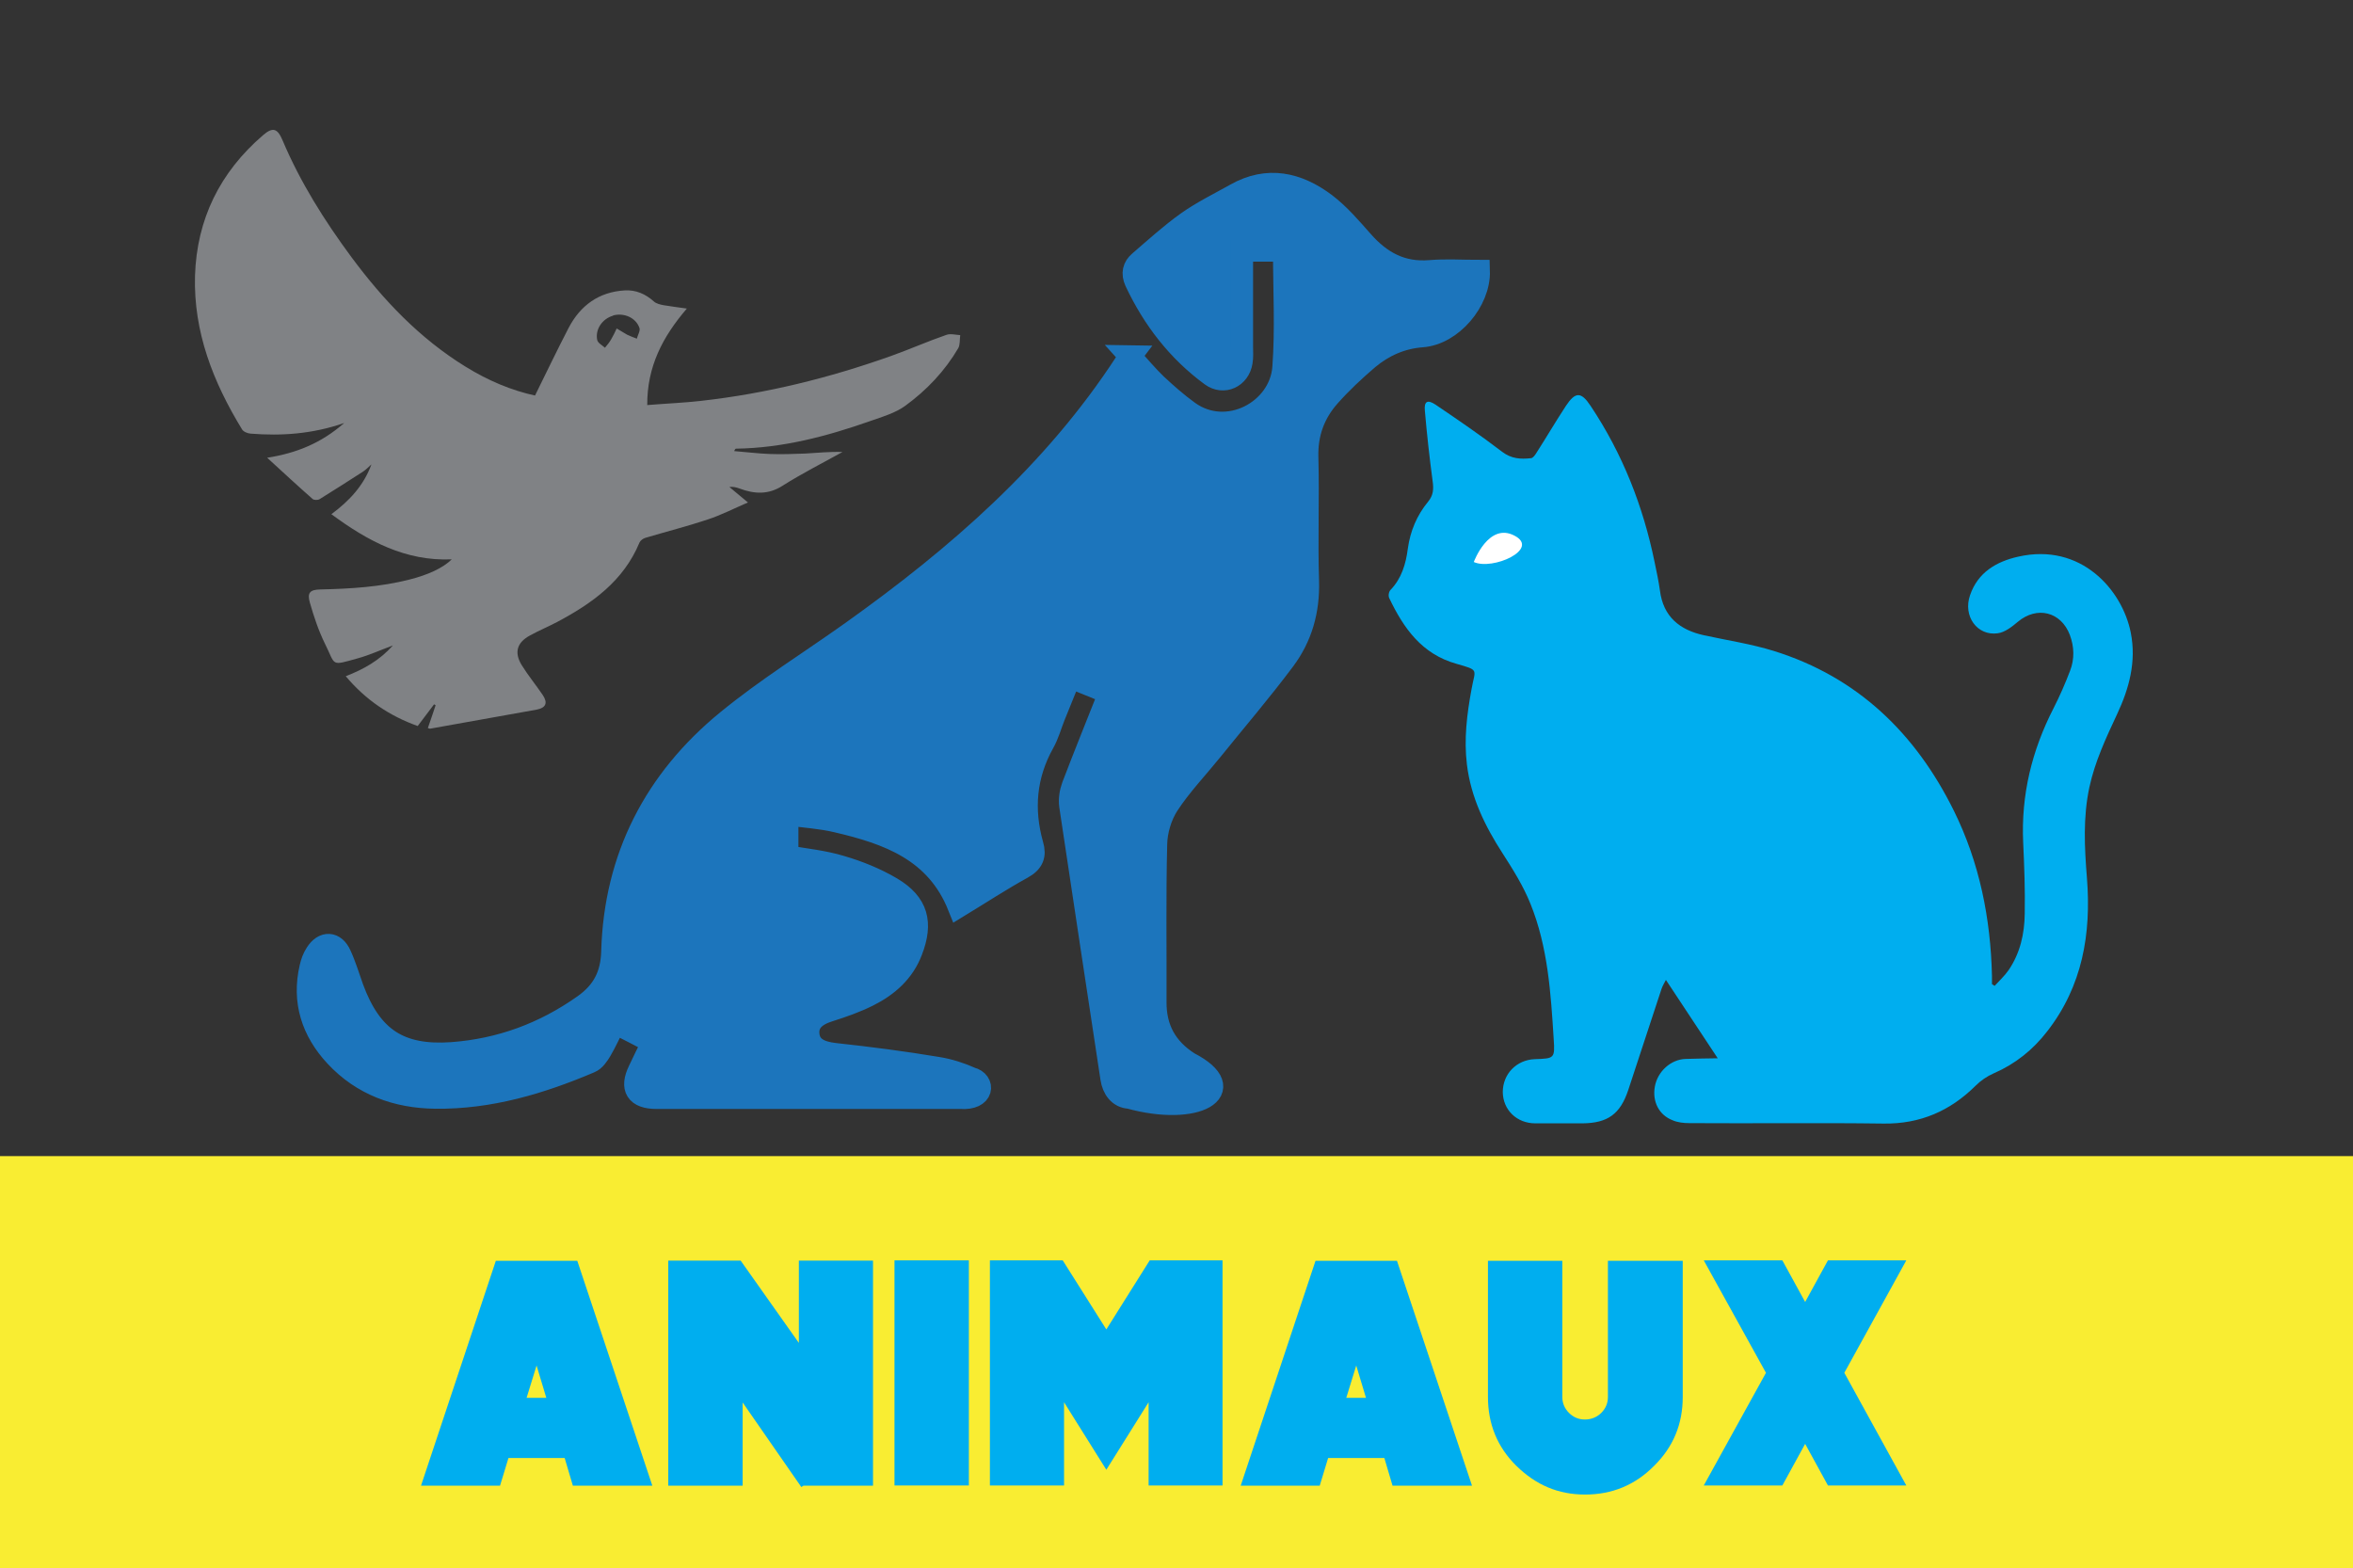
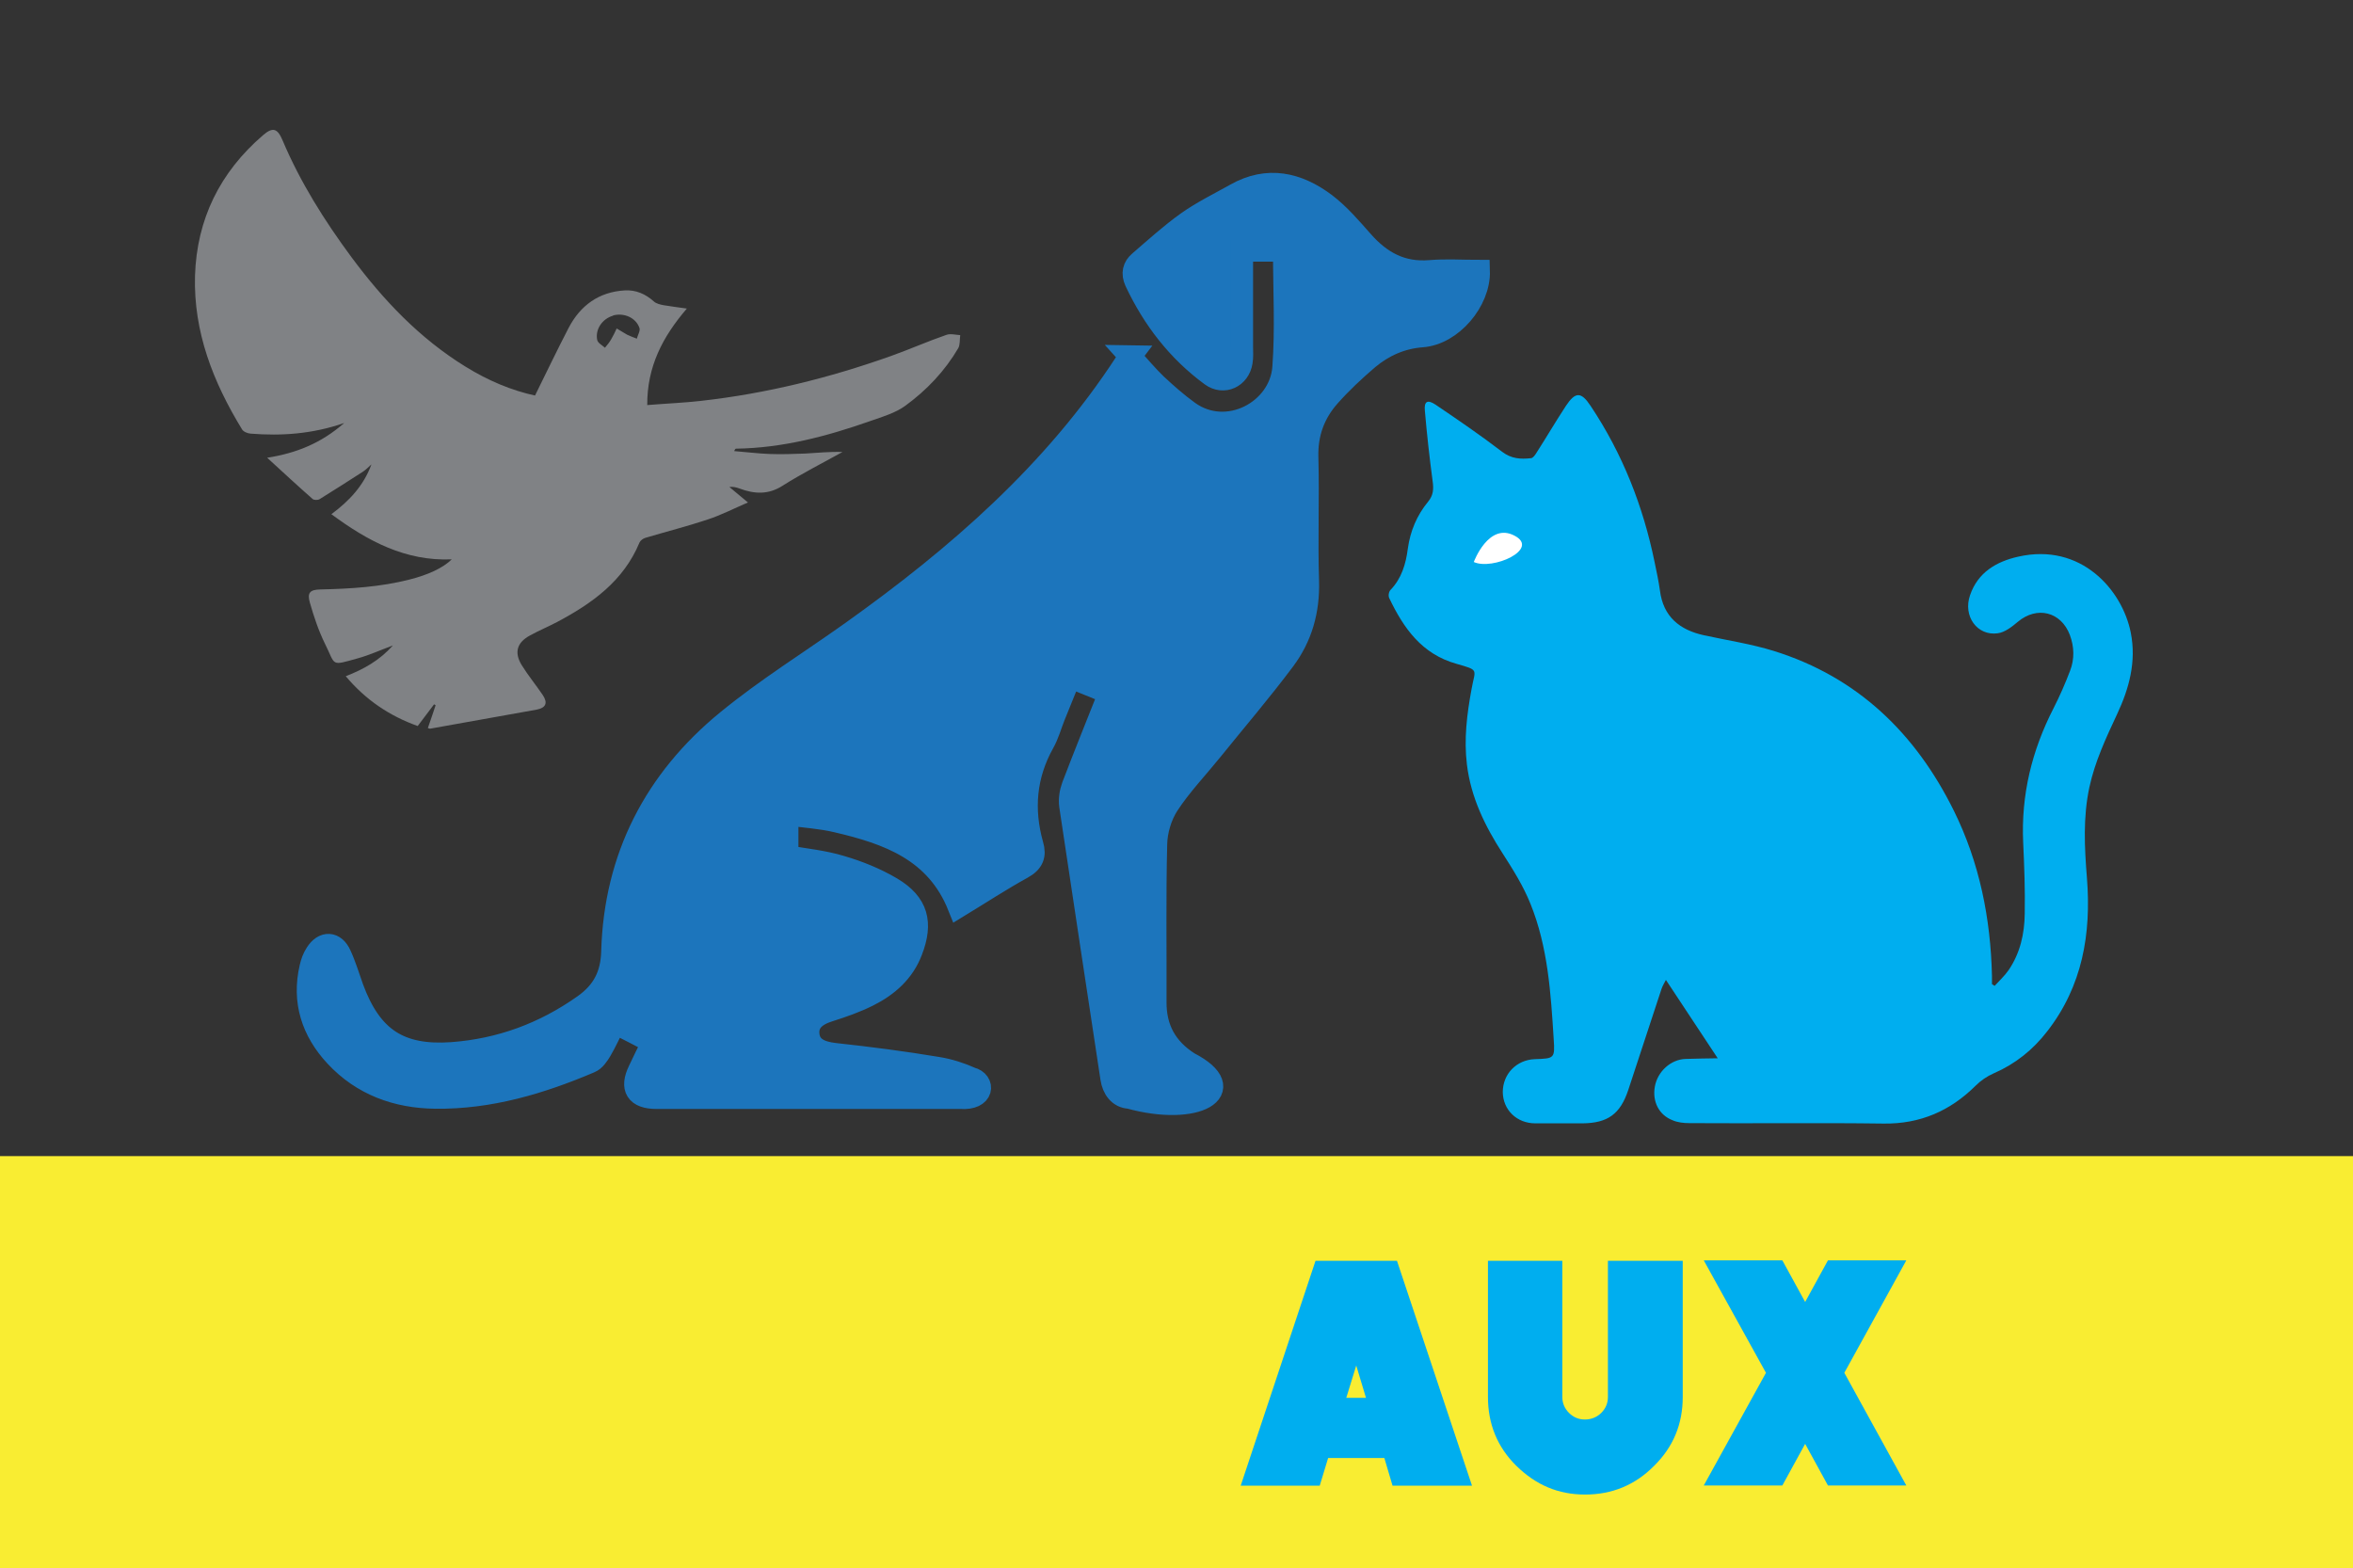
<svg xmlns="http://www.w3.org/2000/svg" id="Layer_1" version="1.1" viewBox="0 0 106.3 70.85">
  <rect x="0" y="0" width="106.3" height="70.85" fill="#333333" stroke="none" />
  <defs>
    <style>
      .st0 {
        fill: #00aeef;
      }

      .st1 {
        fill: #f9ed32;
      }

      .st2 {
        fill: #fff;
      }

      .st3 {
        fill: #808285;
      }

      .st4 {
        fill: #1c75bc;
        stroke: #1c75bc;
        stroke-miterlimit: 10;
      }
    </style>
  </defs>
  <g>
    <g>
      <path class="st0" d="M90.09,44.56c.22-.24.47-.47.65-.73.52-.76.72-1.64.73-2.55.02-1.07-.02-2.14-.07-3.21-.1-2.15.39-4.16,1.37-6.07.28-.55.53-1.12.75-1.7.2-.52.19-1.07-.01-1.61-.4-1.06-1.49-1.32-2.35-.6-.26.22-.59.48-.91.52-.93.13-1.58-.78-1.25-1.72.35-1.03,1.19-1.52,2.17-1.74,2.85-.65,4.71,1.51,5.09,3.43.26,1.3-.07,2.52-.62,3.69-.5,1.07-1,2.14-1.25,3.3-.29,1.36-.22,2.72-.11,4.09.2,2.52-.2,4.89-1.8,6.94-.64.83-1.44,1.47-2.41,1.89-.3.13-.59.33-.82.56-1.15,1.14-2.5,1.73-4.15,1.71-2.93-.04-5.85,0-8.78-.02-.26,0-.53-.03-.76-.13-.62-.24-.92-.85-.8-1.52.12-.68.72-1.23,1.39-1.25.5-.02.99-.02,1.49-.03,0,0,.01-.02-.02.03-.79-1.2-1.57-2.37-2.36-3.57-.06.12-.15.26-.2.41-.5,1.52-1,3.04-1.5,4.56-.36,1.09-.93,1.5-2.07,1.51-.71,0-1.42,0-2.13,0-.84,0-1.46-.61-1.47-1.41,0-.82.62-1.46,1.45-1.49.88-.03.91-.03.85-.91-.13-2.07-.26-4.16-1.05-6.11-.32-.8-.79-1.55-1.26-2.28-.8-1.24-1.43-2.53-1.61-4.01-.14-1.15,0-2.28.21-3.41.16-.91.37-.84-.68-1.14-1.57-.44-2.39-1.61-3.04-2.97-.05-.1-.02-.29.06-.37.5-.52.69-1.17.78-1.86.11-.8.41-1.51.92-2.13.24-.29.25-.58.2-.93-.14-1.06-.26-2.12-.35-3.18-.04-.42.12-.51.48-.27,1.02.69,2.03,1.38,3.01,2.13.42.32.84.34,1.3.29.09,0,.19-.14.25-.24.45-.7.87-1.42,1.33-2.12.43-.65.69-.65,1.12,0,1.44,2.16,2.37,4.52,2.89,7.06.09.43.18.85.24,1.28.15,1.18.89,1.78,1.99,2.02,1.05.23,2.13.39,3.16.71,3.78,1.18,6.4,3.72,8.13,7.22,1.16,2.35,1.66,4.86,1.72,7.46,0,.12,0,.25,0,.37.04.03.08.05.12.08Z" />
      <path class="st2" d="M66.58,25.39s.67-1.81,1.84-1.19c1.17.61-.99,1.58-1.84,1.19Z" />
-       <path class="st2" d="M58.02,10.02s.67-1.81,1.84-1.19c1.17.61-.99,1.58-1.84,1.19Z" />
    </g>
    <path class="st3" d="M24.15,17.91c.52-1.05,1.01-2.08,1.54-3.1.53-1.01,1.36-1.62,2.53-1.69.51-.03.94.16,1.32.5.11.1.29.14.45.17.35.06.7.1,1.04.15-1.1,1.28-1.8,2.63-1.79,4.36.86-.07,1.64-.1,2.43-.19,2.95-.33,5.81-1.04,8.59-2.03.84-.3,1.65-.66,2.49-.95.19-.07.42,0,.63.01-.03.2,0,.43-.09.59-.61,1.04-1.43,1.9-2.39,2.6-.45.33-1.04.5-1.58.69-1.96.69-3.96,1.22-6.07,1.25-.02,0-.05.02-.08.11.53.04,1.06.11,1.6.13.54.02,1.08,0,1.61-.02.55-.03,1.1-.09,1.68-.07-.9.5-1.83.97-2.7,1.52-.65.42-1.28.38-1.95.13-.14-.05-.28-.09-.46-.07.26.22.52.43.84.7-.63.27-1.21.57-1.82.77-.93.31-1.88.55-2.82.83-.1.03-.22.12-.26.21-.72,1.74-2.14,2.75-3.72,3.59-.4.21-.83.39-1.23.61-.59.32-.72.77-.37,1.34.29.47.64.89.95,1.35.24.36.14.58-.28.66-1.6.29-3.21.57-4.81.86-.02,0-.05-.01-.1-.03.12-.35.24-.69.35-1.03-.02-.01-.05-.03-.07-.04-.24.32-.49.65-.74.98-1.28-.46-2.35-1.18-3.25-2.25.82-.32,1.52-.71,2.13-1.39-.57.21-1.07.44-1.58.58-1.26.35-.99.34-1.49-.66-.29-.59-.5-1.22-.68-1.85-.13-.45,0-.59.47-.6,1.36-.03,2.71-.11,4.04-.45.82-.21,1.49-.51,1.9-.91-2.1.09-3.8-.83-5.44-2.04.81-.6,1.46-1.29,1.81-2.25-.12.11-.24.23-.37.32-.65.42-1.31.84-1.97,1.25-.08.05-.26.05-.32-.01-.67-.59-1.33-1.2-2.05-1.86,1.33-.21,2.44-.66,3.48-1.57-1.45.5-2.83.59-4.23.48-.14-.01-.33-.09-.39-.2-1.3-2.13-2.19-4.39-2.12-6.93.08-2.56,1.13-4.68,3.07-6.35.45-.39.66-.31.89.24.8,1.89,1.89,3.62,3.11,5.27,1.44,1.94,3.08,3.67,5.16,4.95.99.61,2.05,1.07,3.18,1.31ZM27.7,14.26c-.49.14-.82.62-.72,1.1.03.14.23.24.35.35.1-.12.2-.24.28-.38.09-.15.17-.32.25-.49.16.09.31.19.47.28.14.07.29.12.44.18.04-.16.16-.35.12-.48-.16-.47-.7-.7-1.19-.57Z" />
    <path class="st4" d="M51.07,16.1c-.09.12-.16.19-.21.27-3.23,4.97-7.61,8.78-12.38,12.18-1.88,1.34-3.85,2.56-5.63,4.02-3.26,2.67-5.07,6.16-5.19,10.42-.03,1.08-.43,1.82-1.27,2.42-1.79,1.27-3.78,2.01-5.97,2.17-2.38.17-3.66-.69-4.49-2.94-.18-.5-.33-1.01-.55-1.49-.26-.59-.76-.61-1.1-.07-.12.18-.2.4-.25.62-.36,1.54.08,2.88,1.13,4.01,1.21,1.3,2.77,1.86,4.51,1.88,2.45.03,4.76-.66,6.99-1.61.2-.08.36-.32.48-.52.23-.39.42-.82.64-1.25.63.32,1.16.59,1.71.88-.23.46-.43.86-.62,1.27-.39.8-.12,1.24.79,1.24,4.58,0,9.15,0,13.73,0,1.07.08,1.09-.74.48-.89-.46-.21-1-.38-1.49-.46-1.55-.26-3.1-.46-4.66-.63-.73-.08-1.14-.33-1.2-.88-.05-.53.27-.87.94-1.08.6-.19,1.2-.4,1.76-.68.88-.44,1.6-1.07,1.96-2.02.49-1.27.27-2.14-.9-2.84-.71-.42-1.5-.74-2.29-.97-.79-.24-1.62-.32-2.42-.46v-1.9c.78.11,1.52.15,2.23.32,2.32.54,4.5,1.31,5.51,3.84.97-.59,1.9-1.2,2.88-1.74.47-.26.59-.57.45-1.04-.45-1.6-.32-3.14.5-4.61.21-.37.32-.79.48-1.19.23-.58.47-1.16.72-1.78.62.25,1.18.48,1.78.72-.57,1.44-1.13,2.82-1.66,4.21-.1.27-.15.6-.11.88.61,4.1,1.24,8.2,1.86,12.31.07.48.35.86.81.88,3.02.84,5.1-.33,2.69-1.57-1.02-.65-1.52-1.55-1.51-2.76.01-2.37-.03-4.75.03-7.12.01-.6.21-1.27.53-1.77.58-.89,1.32-1.66,1.99-2.49,1.09-1.35,2.22-2.67,3.26-4.06.78-1.04,1.12-2.23,1.08-3.57-.06-1.86.02-3.73-.03-5.59-.03-1.07.3-1.98.99-2.76.54-.61,1.14-1.17,1.76-1.7.7-.58,1.5-.94,2.44-1.01,1.33-.1,2.6-1.59,2.56-2.95-.73,0-1.47-.05-2.2.01-1.29.11-2.24-.42-3.06-1.35-.53-.6-1.05-1.21-1.68-1.69-1.24-.93-2.6-1.25-4.05-.43-.73.41-1.49.78-2.17,1.26-.76.54-1.46,1.18-2.17,1.79-.27.23-.34.52-.18.88.8,1.7,1.91,3.14,3.42,4.25.56.41,1.26.08,1.37-.61.04-.22.02-.45.02-.67,0-1.45,0-2.89,0-4.36h1.9c0,1.79.1,3.55-.03,5.29-.15,1.96-2.55,3.25-4.29,1.99-.51-.37-.99-.79-1.45-1.22-.41-.39-.77-.83-1.18-1.28Z" />
  </g>
  <rect class="st1" y="52.23" width="106.3" height="18.63" />
  <g>
-     <path class="st0" d="M22.97,65.87l-.38,1.25h-3.57l3.38-10.16h3.68l3.39,10.16h-3.59l-.37-1.25h-2.53ZM24.68,63.15l-.44-1.46-.45,1.46h.89Z" />
-     <path class="st0" d="M33.55,63.36v3.76h-3.36v-10.17h3.27l2.63,3.72v-3.72h3.35v10.17h-3.14l-.1.06-2.65-3.82Z" />
-     <path class="st0" d="M40.41,67.11v-10.17h3.36v10.17h-3.36Z" />
-     <path class="st0" d="M49.98,66.4l-1.91-3.05v3.76h-3.35v-10.17h3.29l1.97,3.12,1.96-3.12h3.29v10.17h-3.34v-3.76l-1.91,3.05Z" />
    <path class="st0" d="M60,65.87l-.38,1.25h-3.57l3.38-10.16h3.68l3.39,10.16h-3.59l-.37-1.25h-2.53ZM61.71,63.15l-.44-1.46-.45,1.46h.89Z" />
    <path class="st0" d="M72.65,56.96h3.37v6.15c0,1.23-.43,2.26-1.29,3.11-.86.87-1.9,1.3-3.12,1.3s-2.22-.43-3.11-1.3c-.85-.84-1.28-1.88-1.28-3.11v-6.15h3.36v6.15c0,.28.1.52.3.72s.44.3.72.3.54-.1.74-.3.3-.44.3-.72v-6.15Z" />
    <path class="st0" d="M83.32,62.02l2.8,5.09h-3.54l-1.03-1.88-1.03,1.88h-3.55l2.81-5.09-2.81-5.08h3.55l1.03,1.88,1.03-1.88h3.54l-2.8,5.08Z" />
  </g>
</svg>